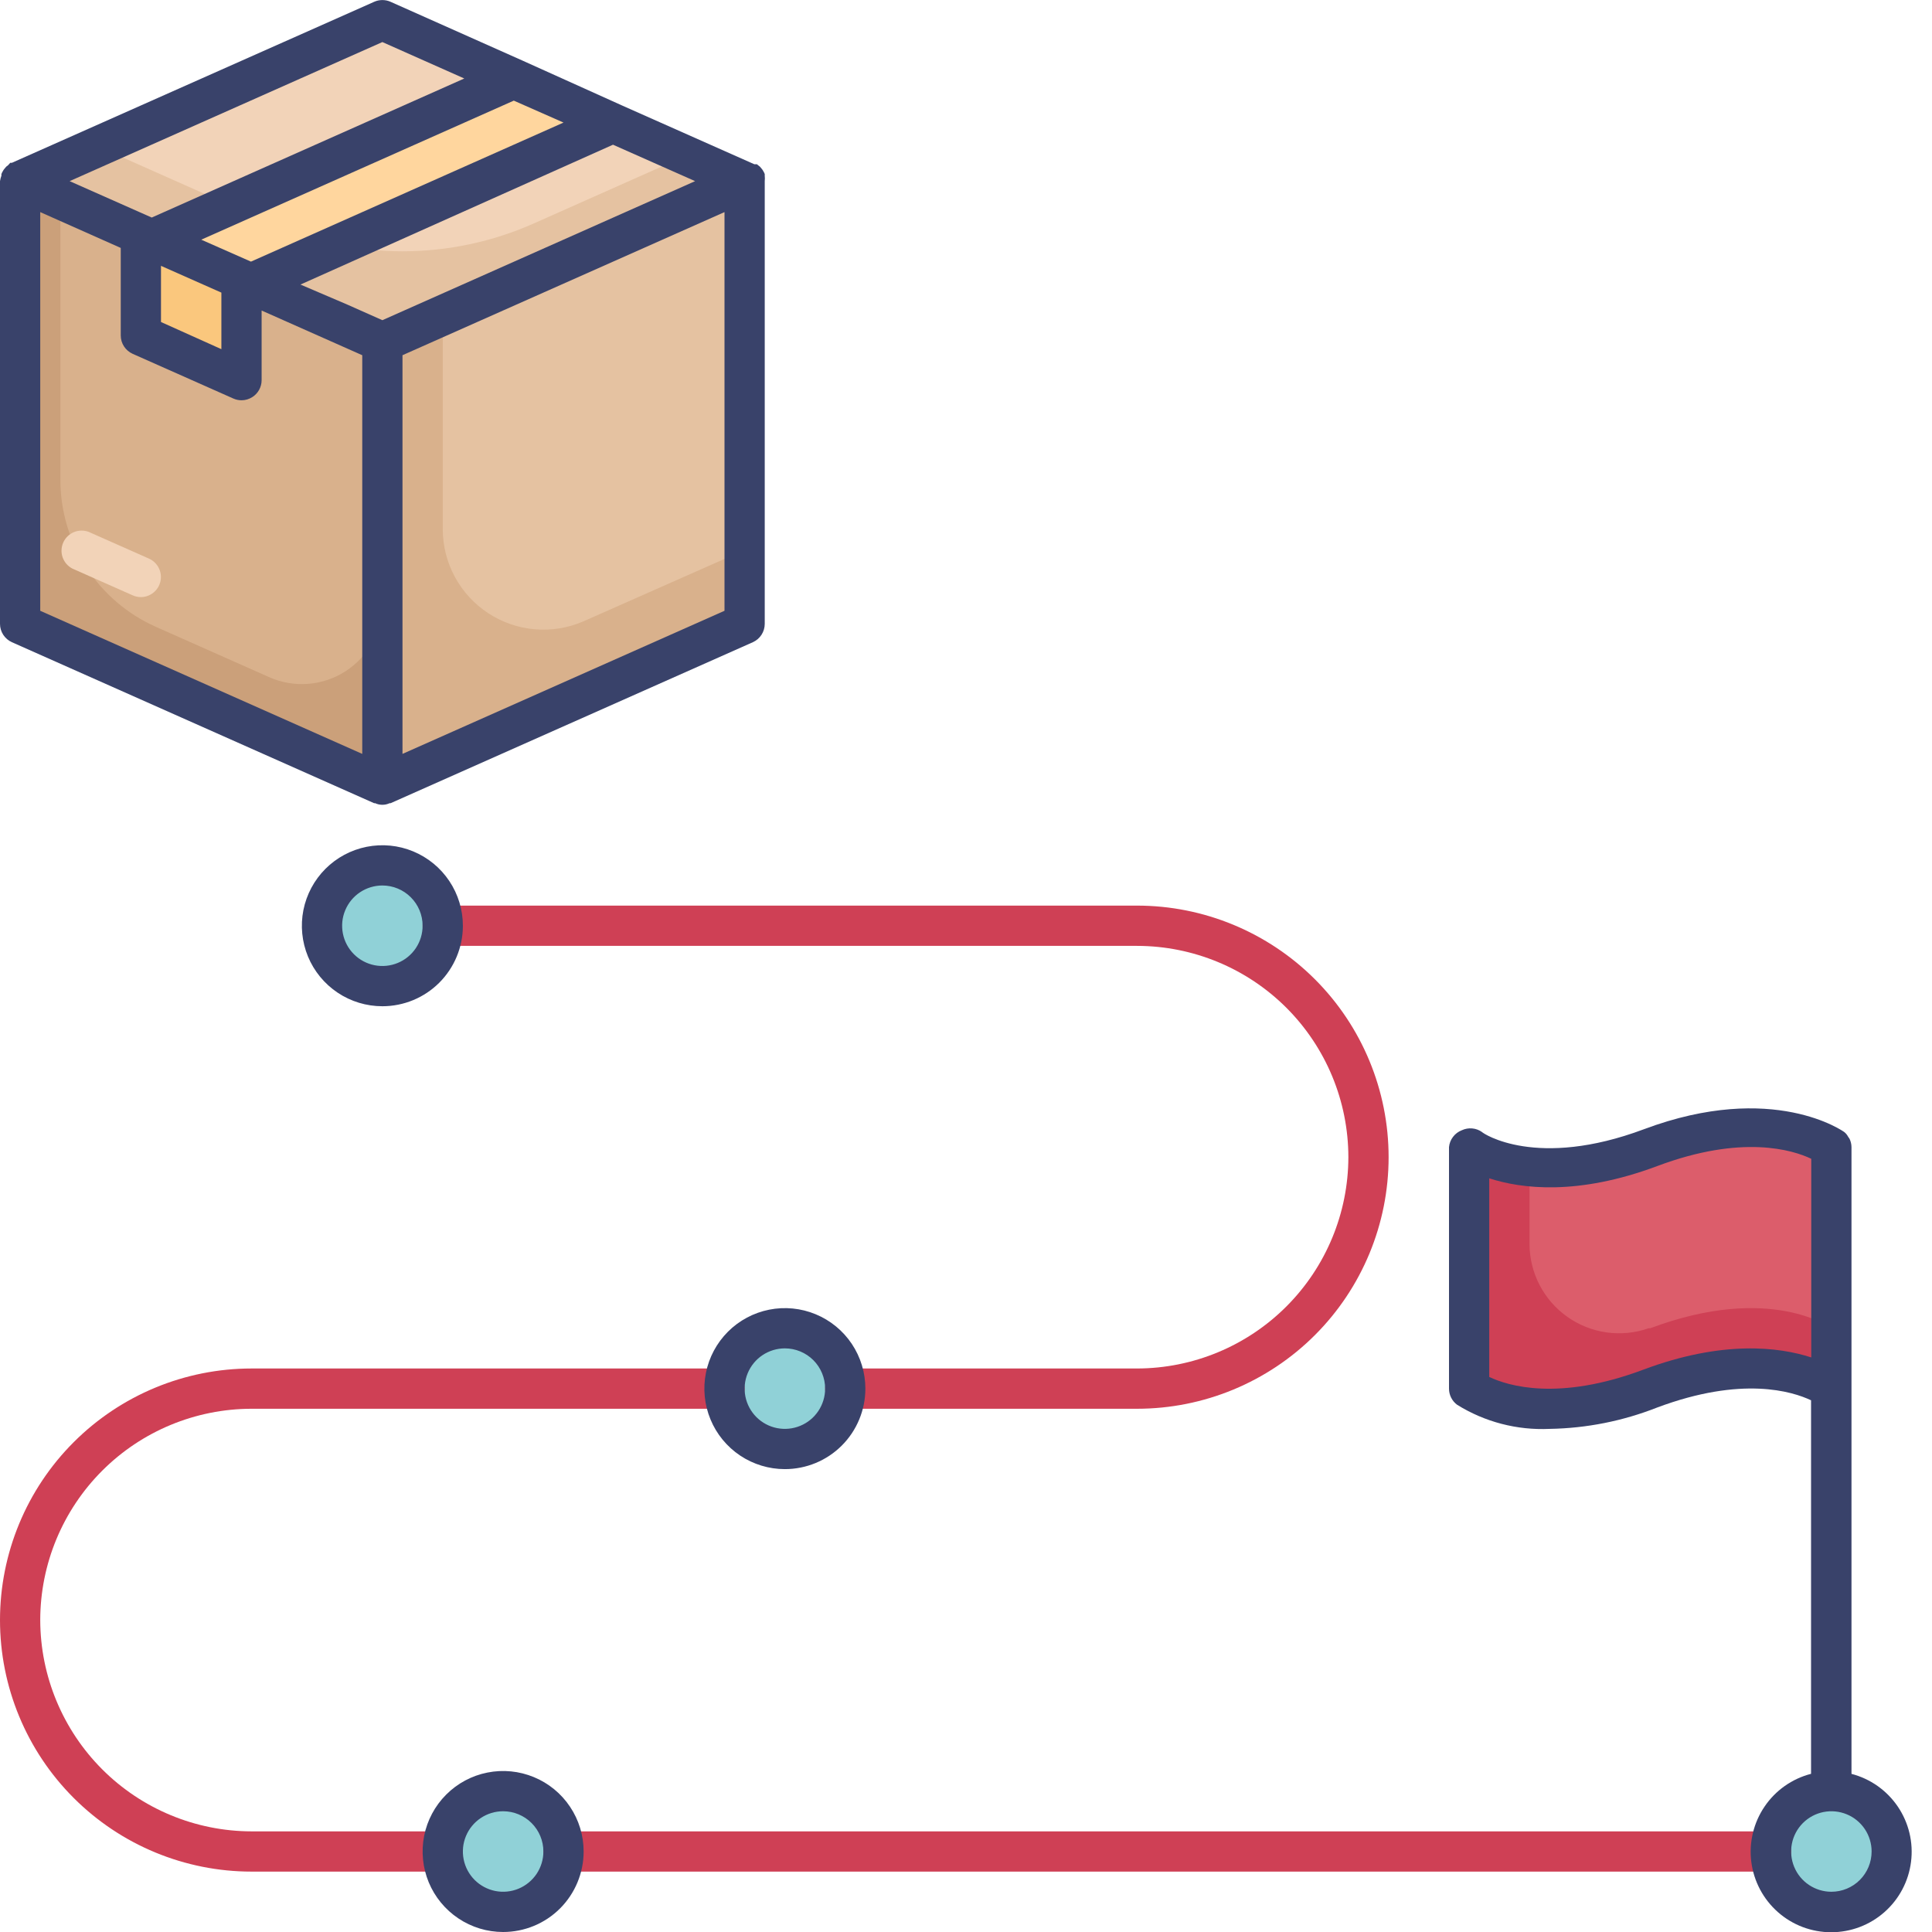
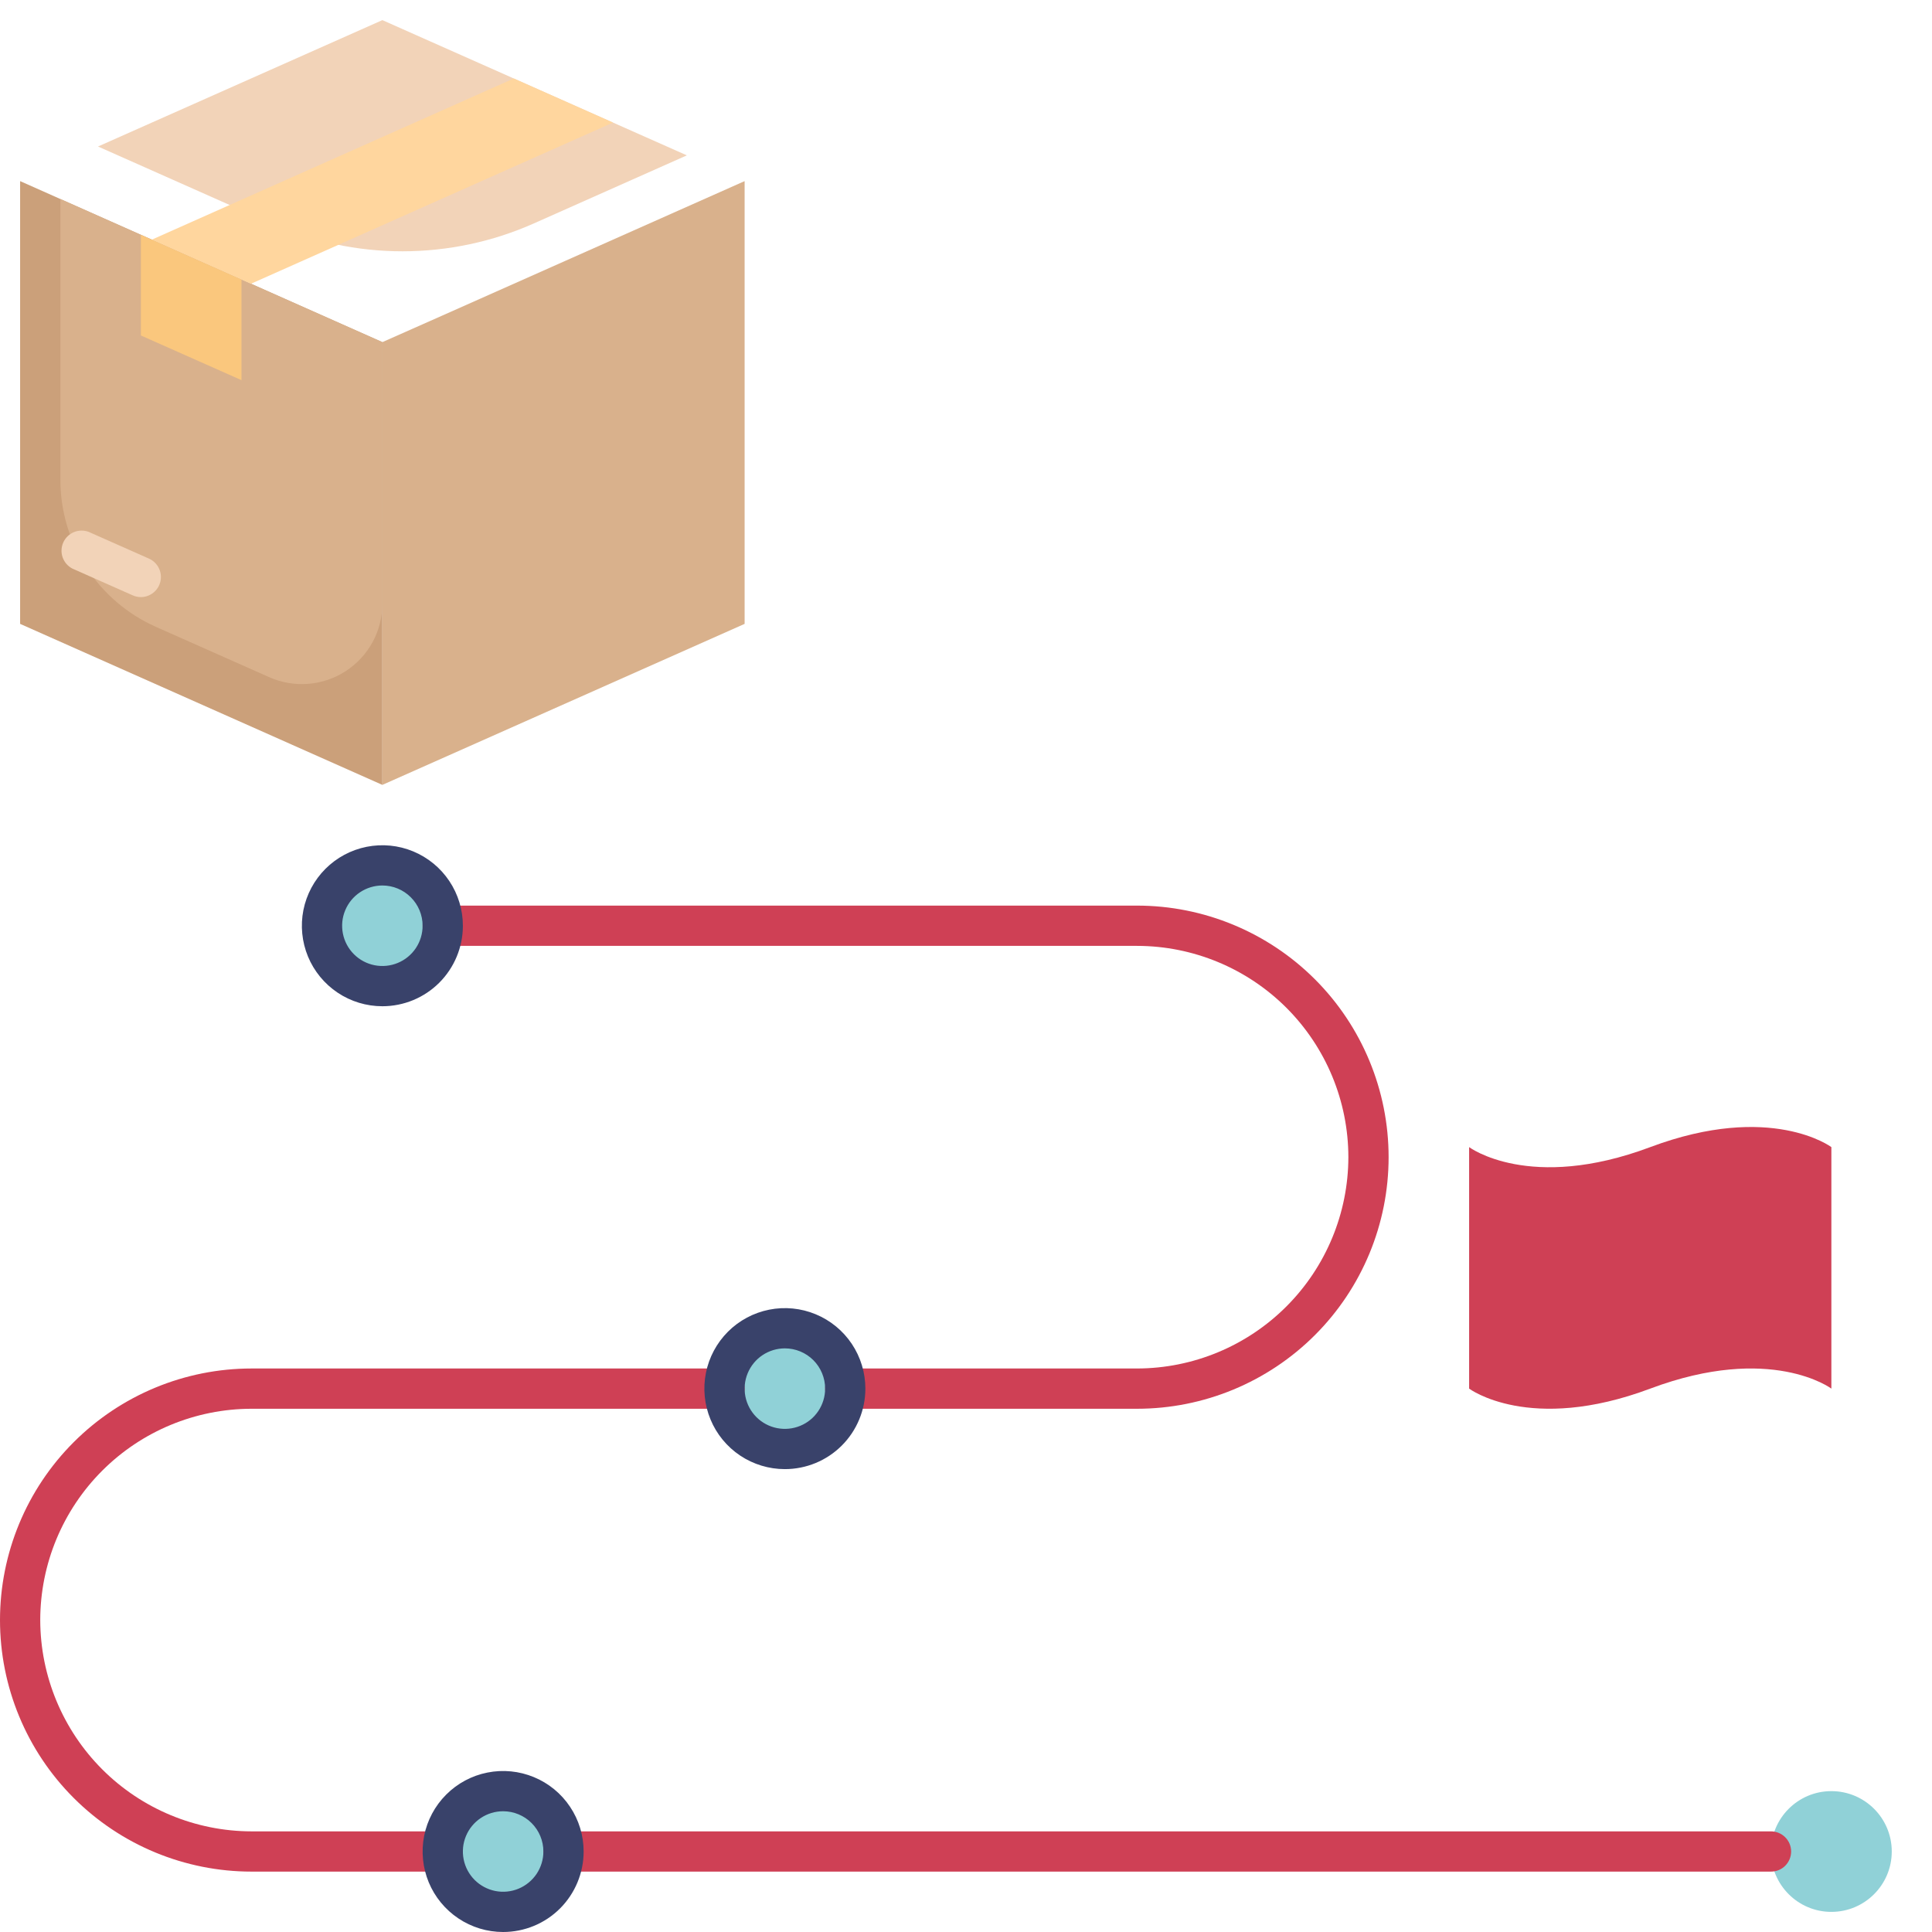
<svg xmlns="http://www.w3.org/2000/svg" width="70" height="70" viewBox="0 0 70 70" fill="none">
  <g clip-path="url(#clip0_8_874)">
    <path d="M13.854 35.729C15.062 35.729 16.042 34.75 16.042 33.542C16.042 32.334 15.062 31.354 13.854 31.354C12.646 31.354 11.667 32.334 11.667 33.542C11.667 34.75 12.646 35.729 13.854 35.729Z" fill="#90D1D7" />
    <path d="M28.438 52.5C29.646 52.5 30.625 51.521 30.625 50.312C30.625 49.104 29.646 48.125 28.438 48.125C27.229 48.125 26.25 49.104 26.25 50.312C26.25 51.521 27.229 52.5 28.438 52.5Z" fill="#90D1D7" />
    <path d="M18.229 69.271C19.437 69.271 20.417 68.291 20.417 67.083C20.417 65.875 19.437 64.896 18.229 64.896C17.021 64.896 16.042 65.875 16.042 67.083C16.042 68.291 17.021 69.271 18.229 69.271Z" fill="#90D1D7" />
    <path d="M66.354 69.271C67.562 69.271 68.542 68.291 68.542 67.083C68.542 65.875 67.562 64.896 66.354 64.896C65.146 64.896 64.167 65.875 64.167 67.083C64.167 68.291 65.146 69.271 66.354 69.271Z" fill="#90D1D7" />
    <path d="M66.354 41.562V50.312C66.354 50.312 64.167 48.672 59.792 50.312C55.417 51.953 53.229 50.312 53.229 50.312V41.562C53.229 41.562 55.417 43.203 59.792 41.562C64.167 39.922 66.354 41.562 66.354 41.562Z" fill="#CF4055" />
-     <path d="M66.354 41.562V48.125C66.354 48.125 64.167 46.484 59.792 48.125H59.733C59.245 48.296 58.722 48.348 58.21 48.276C57.697 48.204 57.209 48.01 56.787 47.711C56.364 47.412 56.02 47.016 55.781 46.557C55.543 46.097 55.418 45.587 55.417 45.07V42.292C56.912 42.391 58.41 42.141 59.792 41.562C64.167 39.922 66.354 41.562 66.354 41.562Z" fill="#DC5D6B" />
    <path d="M13.854 12.396V28.438L0.729 22.604V6.562L2.188 7.211L13.854 12.396Z" fill="#CBA07A" />
    <path d="M13.854 12.396V21.875C13.853 22.36 13.732 22.837 13.5 23.264C13.268 23.69 12.933 24.052 12.526 24.316C12.119 24.58 11.653 24.739 11.169 24.777C10.686 24.816 10.2 24.733 9.756 24.536L5.651 22.713C4.616 22.253 3.737 21.501 3.122 20.549C2.506 19.598 2.182 18.487 2.188 17.354V7.211L13.854 12.396Z" fill="#D9B18C" />
    <path d="M26.979 6.562V22.604L13.854 28.438V12.396L16.042 11.426L26.979 6.562Z" fill="#D9B18C" />
-     <path d="M26.979 6.562V19.928L21.146 22.509C20.592 22.751 19.986 22.852 19.384 22.801C18.781 22.751 18.201 22.551 17.695 22.221C17.188 21.89 16.772 21.439 16.484 20.908C16.195 20.376 16.043 19.782 16.042 19.177V11.426L26.979 6.562Z" fill="#E5C2A1" />
-     <path d="M26.979 6.563L13.854 12.396L9.093 10.281L5.498 8.684L0.729 6.563L3.551 5.308L13.854 0.729L18.616 2.844L22.21 4.441L24.887 5.629L26.979 6.563Z" fill="#E5C2A1" />
    <path d="M24.886 5.629L19.345 8.094C17.846 8.761 16.224 9.105 14.583 9.105C12.943 9.105 11.321 8.761 9.822 8.094L6.227 6.497L3.551 5.308L13.854 0.729L18.616 2.844L22.21 4.441L24.886 5.629Z" fill="#F2D3B8" />
    <path d="M22.21 4.441L9.093 10.281L5.498 8.684L18.616 2.844L22.21 4.441Z" fill="#FFD69E" />
    <path d="M8.75 10.128V13.774L5.104 12.155V8.509L8.75 10.128Z" fill="#FAC77D" />
    <path d="M5.403 20.242L3.216 19.272C3.042 19.206 2.85 19.209 2.678 19.28C2.507 19.351 2.369 19.485 2.293 19.654C2.217 19.824 2.208 20.015 2.268 20.191C2.329 20.367 2.454 20.512 2.618 20.599L4.805 21.569C4.899 21.611 5.001 21.634 5.104 21.634C5.27 21.634 5.431 21.576 5.56 21.471C5.69 21.366 5.779 21.221 5.814 21.058C5.849 20.896 5.827 20.726 5.752 20.578C5.678 20.429 5.554 20.311 5.403 20.242Z" fill="#F2D3B8" />
    <path d="M64.167 67.812H20.417C20.223 67.812 20.038 67.736 19.901 67.599C19.764 67.462 19.688 67.277 19.688 67.083C19.688 66.89 19.764 66.704 19.901 66.568C20.038 66.431 20.223 66.354 20.417 66.354H64.167C64.36 66.354 64.546 66.431 64.682 66.568C64.819 66.704 64.896 66.89 64.896 67.083C64.896 67.277 64.819 67.462 64.682 67.599C64.546 67.736 64.36 67.812 64.167 67.812Z" fill="#CF4055" />
    <path d="M41.198 51.042H30.625C30.432 51.042 30.246 50.965 30.109 50.828C29.973 50.691 29.896 50.506 29.896 50.312C29.896 50.119 29.973 49.934 30.109 49.797C30.246 49.66 30.432 49.583 30.625 49.583H41.198C43.227 49.58 45.172 48.772 46.607 47.337C48.042 45.902 48.85 43.956 48.854 41.927C48.852 39.897 48.045 37.951 46.61 36.515C45.174 35.08 43.228 34.273 41.198 34.271H16.042C15.848 34.271 15.663 34.194 15.526 34.057C15.389 33.92 15.312 33.735 15.312 33.542C15.312 33.348 15.389 33.163 15.526 33.026C15.663 32.889 15.848 32.812 16.042 32.812H41.198C43.615 32.812 45.934 33.773 47.643 35.482C49.352 37.191 50.312 39.51 50.312 41.927C50.312 44.344 49.352 46.663 47.643 48.372C45.934 50.081 43.615 51.042 41.198 51.042Z" fill="#CF4055" />
    <path d="M16.042 67.812H9.115C6.697 67.812 4.379 66.852 2.67 65.143C0.96 63.434 0 61.115 0 58.698C0 56.281 0.96 53.962 2.67 52.253C4.379 50.544 6.697 49.583 9.115 49.583H26.25C26.443 49.583 26.629 49.66 26.766 49.797C26.902 49.934 26.979 50.119 26.979 50.312C26.979 50.506 26.902 50.691 26.766 50.828C26.629 50.965 26.443 51.042 26.25 51.042H9.115C7.085 51.044 5.138 51.851 3.703 53.286C2.268 54.722 1.46 56.668 1.458 58.698C1.462 60.727 2.27 62.672 3.705 64.108C5.14 65.543 7.085 66.35 9.115 66.354H16.042C16.235 66.354 16.421 66.431 16.557 66.568C16.694 66.704 16.771 66.89 16.771 67.083C16.771 67.277 16.694 67.462 16.557 67.599C16.421 67.736 16.235 67.812 16.042 67.812Z" fill="#CF4055" />
    <path d="M13.854 36.458C13.277 36.458 12.713 36.287 12.234 35.967C11.754 35.646 11.38 35.191 11.159 34.658C10.939 34.125 10.881 33.538 10.993 32.973C11.106 32.407 11.384 31.887 11.792 31.479C12.2 31.071 12.719 30.794 13.285 30.681C13.851 30.569 14.437 30.626 14.97 30.847C15.503 31.068 15.959 31.442 16.279 31.921C16.6 32.401 16.771 32.965 16.771 33.542C16.771 34.315 16.463 35.057 15.917 35.604C15.37 36.151 14.628 36.458 13.854 36.458ZM13.854 32.083C13.566 32.083 13.284 32.169 13.044 32.329C12.804 32.489 12.617 32.717 12.507 32.984C12.396 33.25 12.368 33.543 12.424 33.826C12.48 34.109 12.619 34.369 12.823 34.573C13.027 34.777 13.287 34.916 13.57 34.972C13.853 35.028 14.146 34.999 14.412 34.889C14.679 34.779 14.906 34.592 15.067 34.352C15.227 34.112 15.312 33.83 15.312 33.542C15.312 33.155 15.159 32.784 14.885 32.511C14.612 32.237 14.241 32.083 13.854 32.083Z" fill="#39426A" />
-     <path d="M67.083 64.269V41.562C67.082 41.456 67.057 41.352 67.01 41.256C66.995 41.231 66.978 41.206 66.959 41.183C66.926 41.118 66.878 41.061 66.821 41.016C66.821 41.016 64.261 39.156 59.566 40.913C55.672 42.372 53.732 41.067 53.696 41.016C53.591 40.941 53.468 40.896 53.34 40.885C53.212 40.873 53.083 40.896 52.967 40.95C52.84 40.998 52.728 41.081 52.646 41.19C52.563 41.298 52.513 41.427 52.5 41.562V50.312C52.5 50.426 52.526 50.537 52.577 50.639C52.628 50.74 52.701 50.828 52.792 50.896C53.795 51.521 54.965 51.826 56.146 51.771C57.48 51.749 58.799 51.487 60.04 50.998C63.117 49.846 64.94 50.414 65.618 50.735V64.269C64.93 64.446 64.331 64.868 63.933 65.456C63.535 66.043 63.364 66.756 63.453 67.46C63.543 68.165 63.886 68.812 64.419 69.281C64.951 69.751 65.637 70.009 66.347 70.009C67.057 70.009 67.742 69.751 68.275 69.281C68.808 68.812 69.151 68.165 69.24 67.46C69.33 66.756 69.159 66.043 68.761 65.456C68.362 64.868 67.763 64.446 67.076 64.269H67.083ZM59.536 49.627C56.467 50.779 54.629 50.21 53.958 49.889V42.693C55.125 43.072 57.167 43.327 60.047 42.248C63.117 41.096 64.954 41.664 65.625 41.985V49.182C64.458 48.803 62.417 48.548 59.536 49.627ZM66.354 68.542C66.066 68.542 65.784 68.456 65.544 68.296C65.304 68.136 65.117 67.908 65.007 67.641C64.897 67.375 64.868 67.082 64.924 66.799C64.98 66.516 65.119 66.256 65.323 66.052C65.527 65.848 65.787 65.709 66.07 65.653C66.353 65.597 66.646 65.626 66.912 65.736C67.179 65.846 67.406 66.033 67.567 66.273C67.727 66.513 67.812 66.795 67.812 67.083C67.812 67.47 67.659 67.841 67.385 68.115C67.112 68.388 66.741 68.542 66.354 68.542Z" fill="#39426A" />
    <path d="M28.437 53.229C27.861 53.229 27.297 53.058 26.817 52.738C26.337 52.417 25.963 51.962 25.743 51.429C25.522 50.896 25.464 50.309 25.577 49.743C25.689 49.178 25.967 48.658 26.375 48.25C26.783 47.842 27.303 47.565 27.868 47.452C28.434 47.339 29.021 47.397 29.554 47.618C30.087 47.839 30.542 48.212 30.863 48.692C31.183 49.172 31.354 49.736 31.354 50.312C31.354 51.086 31.047 51.828 30.5 52.375C29.953 52.922 29.211 53.229 28.437 53.229ZM28.437 48.854C28.149 48.854 27.867 48.94 27.627 49.1C27.387 49.26 27.201 49.488 27.09 49.755C26.98 50.021 26.951 50.314 27.007 50.597C27.063 50.88 27.202 51.14 27.406 51.344C27.61 51.548 27.87 51.687 28.153 51.743C28.436 51.799 28.729 51.77 28.995 51.66C29.262 51.55 29.49 51.363 29.65 51.123C29.81 50.883 29.896 50.601 29.896 50.312C29.896 49.926 29.742 49.555 29.469 49.281C29.195 49.008 28.824 48.854 28.437 48.854Z" fill="#39426A" />
    <path d="M18.229 70C17.652 70 17.088 69.829 16.609 69.508C16.129 69.188 15.755 68.732 15.534 68.2C15.314 67.666 15.256 67.08 15.368 66.514C15.481 65.948 15.759 65.429 16.167 65.021C16.575 64.613 17.094 64.335 17.66 64.223C18.226 64.11 18.812 64.168 19.345 64.389C19.878 64.609 20.334 64.983 20.654 65.463C20.975 65.942 21.146 66.506 21.146 67.083C21.146 67.857 20.838 68.599 20.292 69.146C19.745 69.693 19.003 70 18.229 70ZM18.229 65.625C17.941 65.625 17.659 65.71 17.419 65.871C17.179 66.031 16.992 66.259 16.882 66.525C16.771 66.792 16.743 67.085 16.799 67.368C16.855 67.651 16.994 67.91 17.198 68.115C17.402 68.318 17.662 68.457 17.945 68.514C18.228 68.57 18.521 68.541 18.787 68.431C19.054 68.32 19.282 68.133 19.442 67.894C19.602 67.654 19.688 67.372 19.688 67.083C19.688 66.697 19.534 66.326 19.26 66.052C18.987 65.779 18.616 65.625 18.229 65.625Z" fill="#39426A" />
-     <path d="M27.708 6.366V6.307C27.693 6.266 27.674 6.227 27.65 6.191C27.638 6.167 27.623 6.145 27.606 6.125L27.533 6.038L27.468 5.987L27.424 5.95C27.424 5.95 27.424 5.95 27.366 5.95H27.329L22.568 3.835L18.915 2.188L14.153 0.066C14.059 0.023 13.957 0.002 13.854 0.002C13.751 0.002 13.649 0.023 13.555 0.066L0.43 5.899H0.372L0.292 5.987L0.226 6.038L0.153 6.125C0.136 6.145 0.121 6.167 0.109 6.191C0.086 6.227 0.066 6.266 0.051 6.307V6.366C0.027 6.429 0.01 6.495 0 6.563L0 22.604C0 22.744 0.041 22.882 0.117 22.999C0.194 23.117 0.302 23.21 0.43 23.268L13.555 29.101H13.592C13.674 29.14 13.764 29.159 13.854 29.159C13.945 29.159 14.034 29.14 14.117 29.101H14.153L27.278 23.268C27.406 23.21 27.515 23.117 27.591 22.999C27.667 22.882 27.708 22.744 27.708 22.604V6.563C27.715 6.497 27.715 6.431 27.708 6.366ZM20.417 4.441L9.093 9.479L7.292 8.684L18.616 3.646L20.417 4.441ZM5.833 9.632L8.021 10.602V12.651L5.833 11.667V9.632ZM13.854 11.601L12.593 11.04L10.886 10.31L22.21 5.243L25.185 6.563L13.854 11.601ZM13.854 1.524L16.822 2.844L5.498 7.882L2.523 6.563L13.854 1.524ZM1.458 7.685L4.375 8.983V12.155C4.375 12.296 4.416 12.433 4.492 12.55C4.569 12.668 4.677 12.761 4.805 12.819L8.451 14.438C8.545 14.48 8.647 14.503 8.75 14.503C8.89 14.503 9.026 14.462 9.144 14.386C9.246 14.321 9.331 14.23 9.39 14.123C9.448 14.016 9.479 13.896 9.479 13.774V11.251L13.125 12.87V27.315L1.458 22.13V7.685ZM26.25 22.13L14.583 27.315V12.87L26.25 7.685V22.13Z" fill="#39426A" />
  </g>
  <defs>
    <clipPath id="clip0_8_874">
      <rect width="70" height="70" fill="white" />
    </clipPath>
  </defs>
</svg>